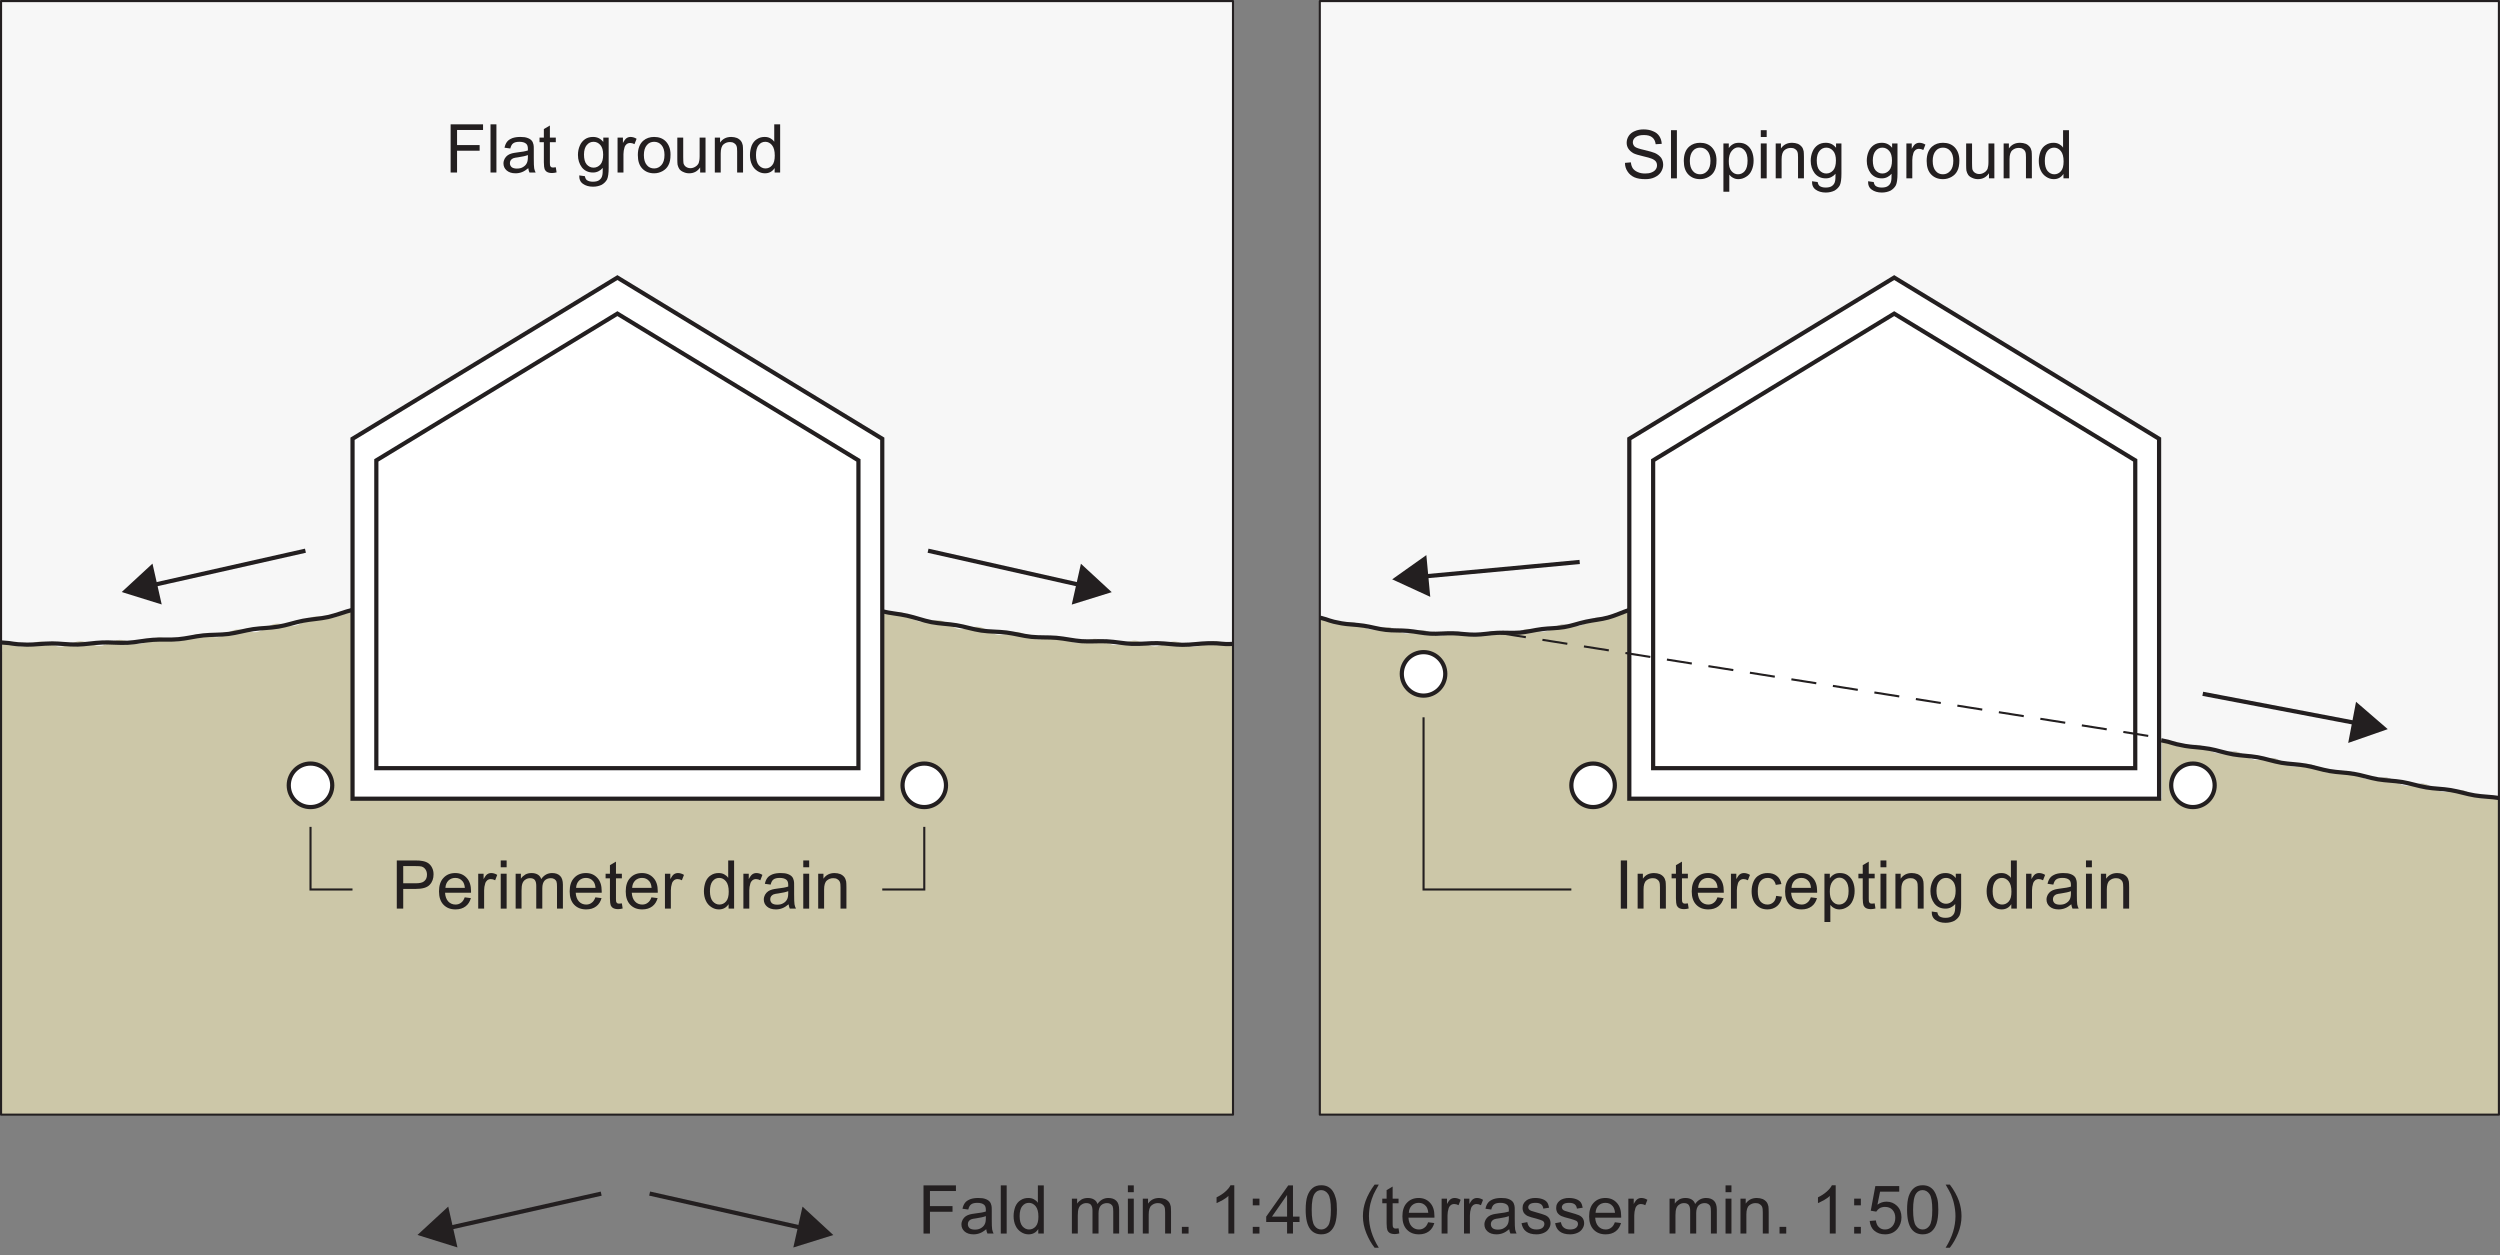
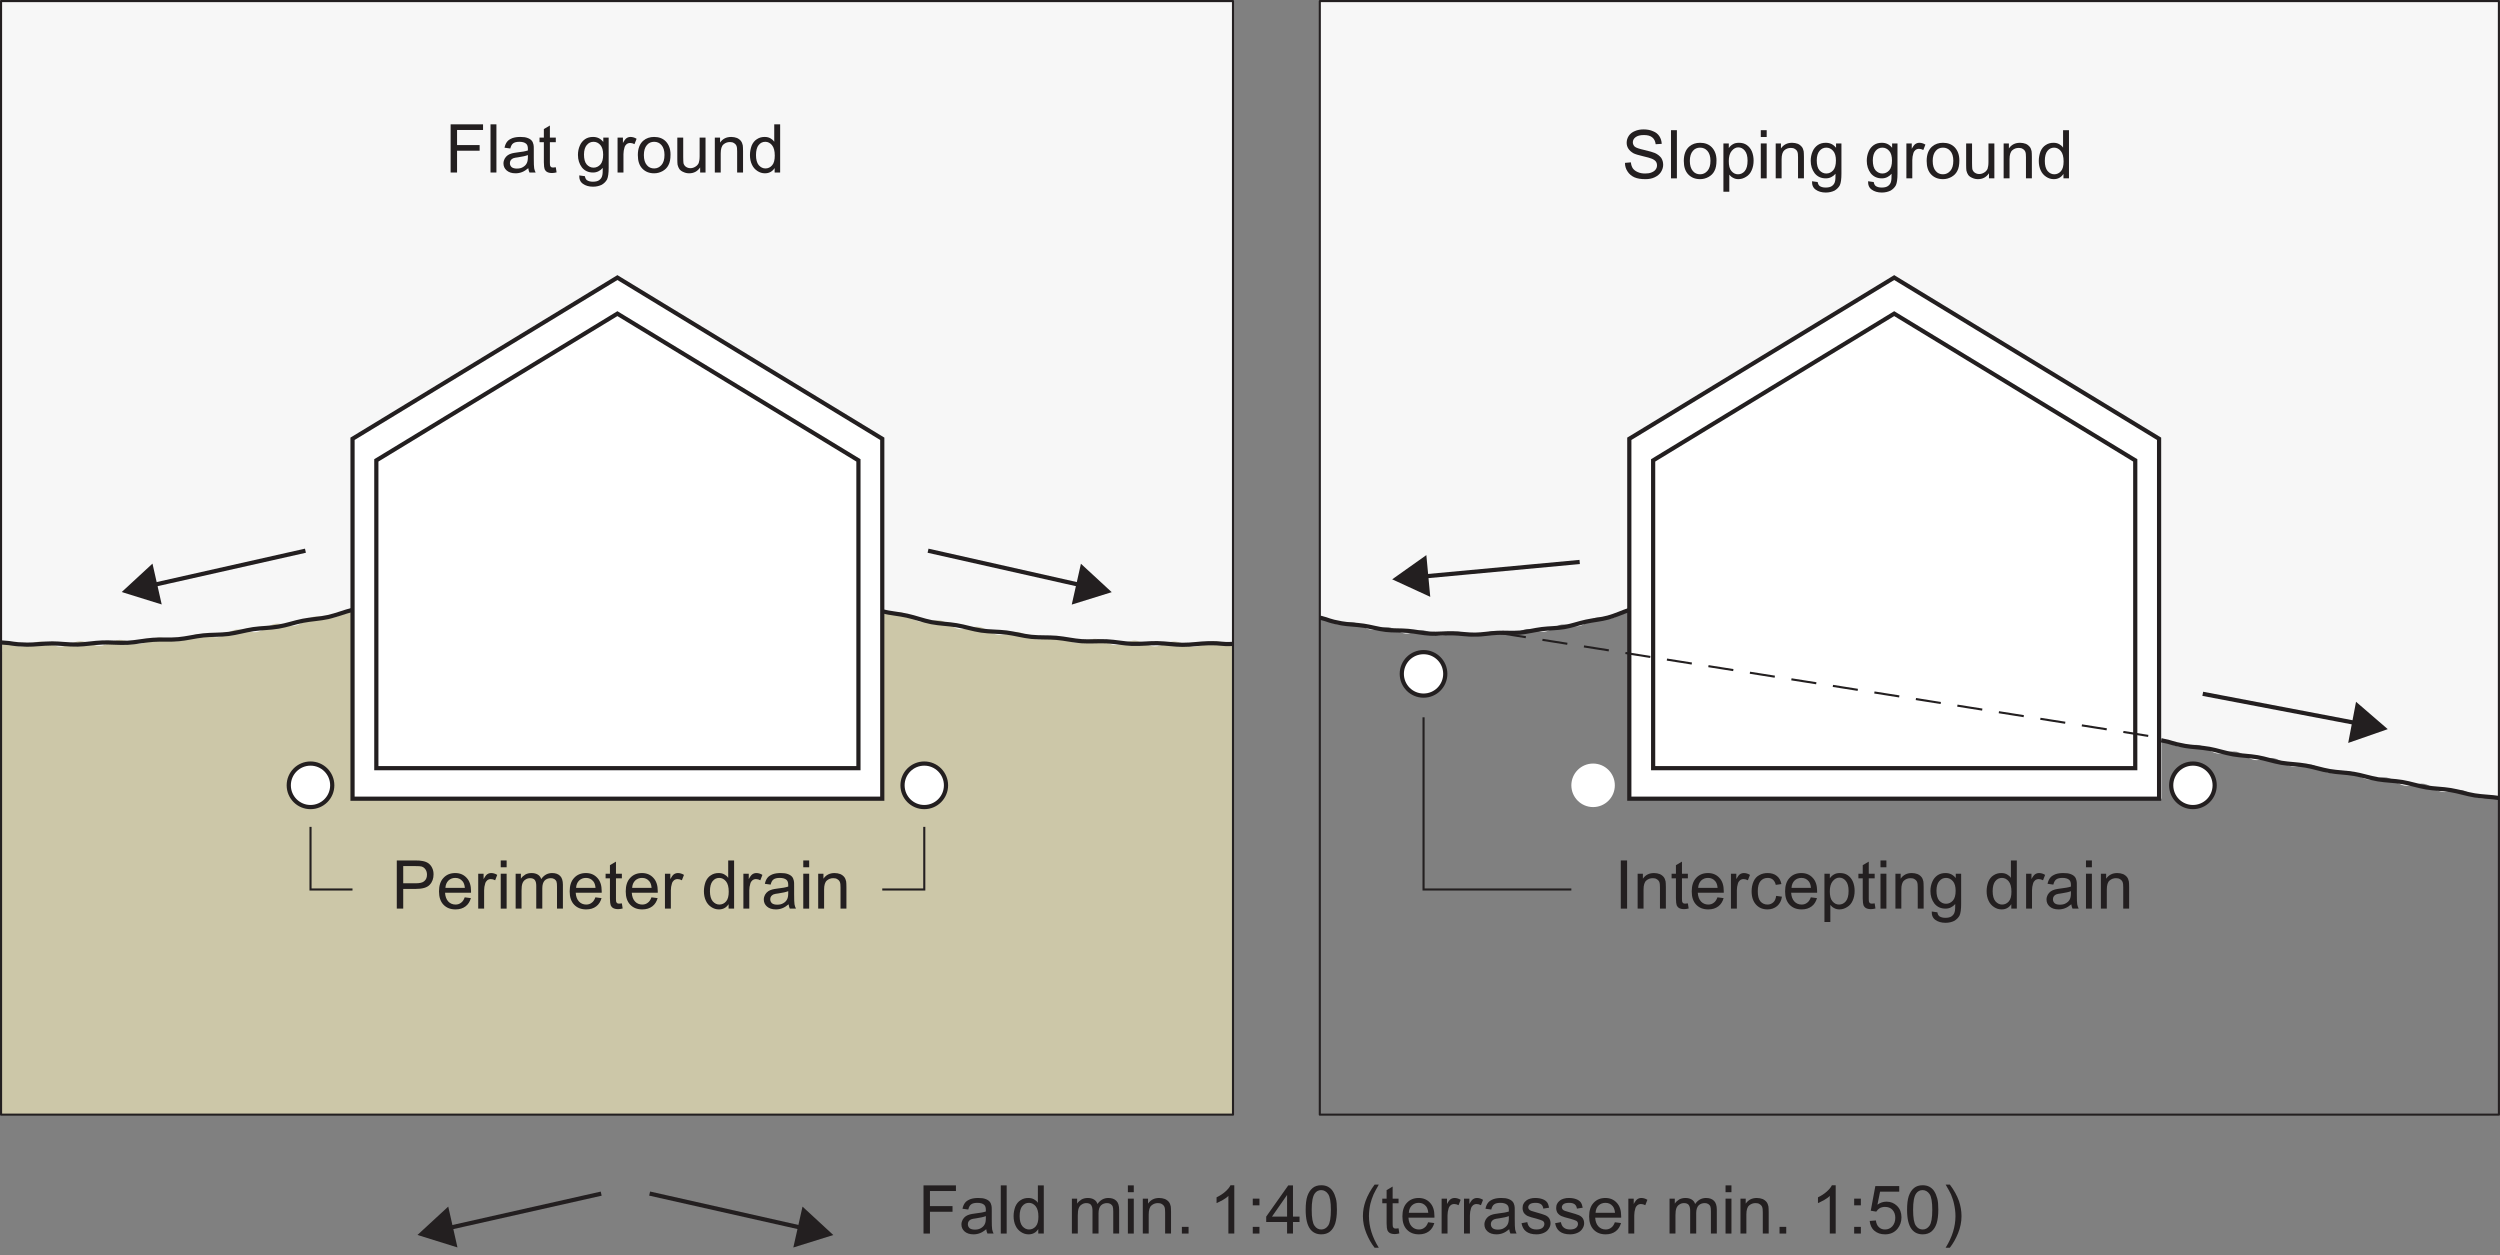
<svg xmlns="http://www.w3.org/2000/svg" xmlns:xlink="http://www.w3.org/1999/xlink" width="297.54" height="149.41" viewBox="0 0 297.54 149.41">
  <rect x="0" y="0" width="297.54" height="149.41" fill="#808080" stroke="none" />
  <defs>
    <g>
      <g id="glyph-0-0">
        <path d="M 1.422 0 L 1.422 -2.594 L 4.109 -2.594 L 4.109 -3.266 L 1.422 -3.266 L 1.422 -5.062 L 4.516 -5.062 L 4.516 -5.734 L 0.656 -5.734 L 0.656 0 Z M 1.422 0 " />
      </g>
      <g id="glyph-0-1">
-         <path d="M 1.219 0 L 1.219 -5.734 L 0.516 -5.734 L 0.516 0 Z M 1.219 0 " />
+         <path d="M 1.219 0 L 1.219 -5.734 L 0.516 -5.734 L 0.516 0 Z " />
      </g>
      <g id="glyph-0-2">
        <path d="M 3.375 0 L 4.109 0 C 4.031 -0.156 3.969 -0.328 3.938 -0.5 C 3.906 -0.672 3.891 -1.094 3.891 -1.734 L 3.891 -2.672 C 3.891 -2.984 3.891 -3.203 3.859 -3.312 C 3.812 -3.516 3.75 -3.672 3.641 -3.797 C 3.531 -3.922 3.375 -4.031 3.156 -4.109 C 2.922 -4.203 2.641 -4.234 2.281 -4.234 C 1.922 -4.234 1.609 -4.188 1.344 -4.094 C 1.078 -3.984 0.859 -3.859 0.719 -3.672 C 0.578 -3.5 0.469 -3.25 0.406 -2.953 L 1.094 -2.859 C 1.172 -3.156 1.281 -3.375 1.453 -3.484 C 1.609 -3.594 1.844 -3.656 2.188 -3.656 C 2.531 -3.656 2.812 -3.578 2.984 -3.422 C 3.125 -3.297 3.188 -3.109 3.188 -2.812 C 3.188 -2.797 3.188 -2.734 3.188 -2.625 C 2.906 -2.531 2.5 -2.453 1.922 -2.391 C 1.641 -2.359 1.438 -2.312 1.297 -2.281 C 1.109 -2.234 0.938 -2.156 0.797 -2.062 C 0.641 -1.953 0.516 -1.812 0.422 -1.641 C 0.344 -1.484 0.281 -1.297 0.281 -1.094 C 0.281 -0.75 0.406 -0.469 0.656 -0.25 C 0.906 -0.031 1.25 0.094 1.719 0.094 C 1.984 0.094 2.25 0.047 2.484 -0.047 C 2.734 -0.141 2.969 -0.297 3.234 -0.516 C 3.266 -0.312 3.297 -0.156 3.375 0 Z M 3.188 -1.828 C 3.188 -1.516 3.141 -1.281 3.062 -1.125 C 2.969 -0.922 2.812 -0.766 2.594 -0.641 C 2.391 -0.516 2.156 -0.469 1.875 -0.469 C 1.594 -0.469 1.391 -0.531 1.25 -0.641 C 1.109 -0.781 1.047 -0.922 1.047 -1.125 C 1.047 -1.234 1.078 -1.359 1.141 -1.453 C 1.203 -1.547 1.297 -1.625 1.422 -1.688 C 1.531 -1.734 1.75 -1.781 2.031 -1.812 C 2.547 -1.891 2.922 -1.969 3.188 -2.078 Z M 3.188 -1.828 " />
      </g>
      <g id="glyph-0-3">
        <path d="M 1.75 -0.594 C 1.641 -0.594 1.562 -0.609 1.516 -0.641 C 1.453 -0.688 1.422 -0.734 1.391 -0.797 C 1.375 -0.844 1.359 -0.969 1.359 -1.172 L 1.359 -3.609 L 2.062 -3.609 L 2.062 -4.156 L 1.359 -4.156 L 1.359 -5.594 L 0.641 -5.172 L 0.641 -4.156 L 0.125 -4.156 L 0.125 -3.609 L 0.641 -3.609 L 0.641 -1.219 C 0.641 -0.797 0.688 -0.516 0.734 -0.391 C 0.797 -0.25 0.891 -0.141 1.031 -0.062 C 1.172 0.016 1.375 0.062 1.625 0.062 C 1.781 0.062 1.953 0.031 2.156 -0.016 L 2.062 -0.625 C 1.922 -0.609 1.828 -0.594 1.75 -0.594 Z M 1.75 -0.594 " />
      </g>
      <g id="glyph-0-4">
</g>
      <g id="glyph-0-5">
        <path d="M 0.844 1.344 C 1.141 1.562 1.547 1.688 2.047 1.688 C 2.453 1.688 2.812 1.594 3.094 1.453 C 3.375 1.281 3.578 1.078 3.719 0.812 C 3.844 0.531 3.906 0.078 3.906 -0.562 L 3.906 -4.156 L 3.266 -4.156 L 3.266 -3.641 C 2.938 -4.047 2.547 -4.234 2.047 -4.234 C 1.688 -4.234 1.375 -4.156 1.094 -3.969 C 0.828 -3.781 0.609 -3.531 0.469 -3.188 C 0.328 -2.859 0.25 -2.5 0.25 -2.094 C 0.25 -1.516 0.406 -1.031 0.719 -0.609 C 1.047 -0.203 1.484 0 2.047 0 C 2.5 0 2.891 -0.188 3.203 -0.547 C 3.203 -0.094 3.188 0.219 3.141 0.359 C 3.094 0.594 2.969 0.766 2.781 0.906 C 2.609 1.031 2.359 1.094 2.031 1.094 C 1.734 1.094 1.484 1.031 1.312 0.906 C 1.188 0.812 1.109 0.641 1.078 0.438 L 0.406 0.344 C 0.391 0.797 0.531 1.125 0.844 1.344 Z M 1.297 -3.266 C 1.516 -3.531 1.781 -3.656 2.109 -3.656 C 2.422 -3.656 2.688 -3.531 2.922 -3.266 C 3.141 -3.016 3.25 -2.625 3.25 -2.125 C 3.25 -1.594 3.141 -1.203 2.922 -0.953 C 2.703 -0.719 2.438 -0.578 2.109 -0.578 C 1.781 -0.578 1.516 -0.719 1.297 -0.953 C 1.078 -1.203 0.969 -1.609 0.969 -2.141 C 0.969 -2.641 1.094 -3.031 1.297 -3.266 Z M 1.297 -3.266 " />
      </g>
      <g id="glyph-0-6">
        <path d="M 1.219 0 L 1.219 -2.172 C 1.219 -2.469 1.266 -2.734 1.344 -2.984 C 1.391 -3.156 1.484 -3.281 1.594 -3.375 C 1.719 -3.469 1.859 -3.516 2.016 -3.516 C 2.188 -3.516 2.359 -3.469 2.531 -3.375 L 2.781 -4.016 C 2.531 -4.172 2.281 -4.234 2.062 -4.234 C 1.891 -4.234 1.734 -4.188 1.594 -4.094 C 1.469 -4.016 1.312 -3.812 1.156 -3.516 L 1.156 -4.156 L 0.516 -4.156 L 0.516 0 Z M 1.219 0 " />
      </g>
      <g id="glyph-0-7">
        <path d="M 0.797 -0.469 C 1.156 -0.094 1.625 0.094 2.203 0.094 C 2.578 0.094 2.906 0 3.219 -0.172 C 3.516 -0.344 3.75 -0.562 3.906 -0.875 C 4.078 -1.188 4.156 -1.594 4.156 -2.141 C 4.156 -2.797 3.969 -3.297 3.609 -3.688 C 3.25 -4.062 2.781 -4.234 2.203 -4.234 C 1.703 -4.234 1.266 -4.094 0.906 -3.781 C 0.484 -3.406 0.266 -2.844 0.266 -2.078 C 0.266 -1.375 0.438 -0.844 0.797 -0.469 Z M 1.344 -3.266 C 1.562 -3.531 1.859 -3.656 2.203 -3.656 C 2.562 -3.656 2.844 -3.531 3.078 -3.266 C 3.312 -3 3.438 -2.609 3.438 -2.094 C 3.438 -1.547 3.312 -1.156 3.078 -0.891 C 2.844 -0.625 2.562 -0.484 2.203 -0.484 C 1.859 -0.484 1.562 -0.609 1.344 -0.875 C 1.109 -1.141 0.984 -1.547 0.984 -2.078 C 0.984 -2.594 1.109 -3 1.344 -3.266 Z M 1.344 -3.266 " />
      </g>
      <g id="glyph-0-8">
        <path d="M 3.875 0 L 3.875 -4.156 L 3.172 -4.156 L 3.172 -1.938 C 3.172 -1.578 3.125 -1.312 3.062 -1.125 C 2.969 -0.938 2.844 -0.797 2.656 -0.688 C 2.484 -0.578 2.281 -0.516 2.078 -0.516 C 1.859 -0.516 1.688 -0.578 1.531 -0.688 C 1.406 -0.781 1.297 -0.922 1.25 -1.109 C 1.234 -1.234 1.219 -1.484 1.219 -1.859 L 1.219 -4.156 L 0.516 -4.156 L 0.516 -1.578 C 0.516 -1.281 0.531 -1.062 0.547 -0.922 C 0.594 -0.719 0.672 -0.547 0.766 -0.406 C 0.875 -0.266 1.031 -0.141 1.234 -0.062 C 1.453 0.047 1.688 0.094 1.922 0.094 C 2.484 0.094 2.922 -0.141 3.234 -0.609 L 3.234 0 Z M 3.875 0 " />
      </g>
      <g id="glyph-0-9">
        <path d="M 1.234 0 L 1.234 -2.266 C 1.234 -2.797 1.344 -3.156 1.562 -3.344 C 1.781 -3.531 2.031 -3.625 2.328 -3.625 C 2.516 -3.625 2.688 -3.594 2.812 -3.5 C 2.953 -3.422 3.062 -3.297 3.109 -3.172 C 3.172 -3.031 3.188 -2.812 3.188 -2.516 L 3.188 0 L 3.891 0 L 3.891 -2.547 C 3.891 -2.875 3.875 -3.109 3.859 -3.234 C 3.812 -3.438 3.75 -3.609 3.641 -3.75 C 3.531 -3.891 3.375 -4.016 3.172 -4.109 C 2.953 -4.188 2.734 -4.234 2.484 -4.234 C 1.906 -4.234 1.469 -4.016 1.156 -3.562 L 1.156 -4.156 L 0.531 -4.156 L 0.531 0 Z M 1.234 0 " />
      </g>
      <g id="glyph-0-10">
        <path d="M 3.859 0 L 3.859 -5.734 L 3.156 -5.734 L 3.156 -3.656 C 3.047 -3.844 2.875 -3.969 2.688 -4.078 C 2.484 -4.188 2.266 -4.234 2.016 -4.234 C 1.672 -4.234 1.375 -4.156 1.094 -3.969 C 0.812 -3.797 0.609 -3.531 0.469 -3.203 C 0.344 -2.859 0.266 -2.484 0.266 -2.078 C 0.266 -1.641 0.344 -1.266 0.5 -0.938 C 0.641 -0.625 0.859 -0.375 1.141 -0.188 C 1.422 0 1.719 0.094 2.047 0.094 C 2.562 0.094 2.938 -0.125 3.203 -0.531 L 3.203 0 Z M 1.297 -3.266 C 1.516 -3.531 1.766 -3.656 2.094 -3.656 C 2.406 -3.656 2.672 -3.516 2.891 -3.25 C 3.109 -2.984 3.219 -2.578 3.219 -2.016 C 3.219 -1.5 3.125 -1.109 2.906 -0.859 C 2.688 -0.609 2.422 -0.484 2.109 -0.484 C 1.812 -0.484 1.547 -0.609 1.312 -0.875 C 1.094 -1.141 0.984 -1.547 0.984 -2.078 C 0.984 -2.609 1.094 -3.016 1.297 -3.266 Z M 1.297 -3.266 " />
      </g>
      <g id="glyph-0-11">
        <path d="M 1.375 0 L 1.375 -2.344 L 2.844 -2.344 C 3.656 -2.344 4.219 -2.5 4.531 -2.844 C 4.844 -3.172 4.984 -3.594 4.984 -4.078 C 4.984 -4.359 4.938 -4.609 4.812 -4.859 C 4.703 -5.094 4.547 -5.266 4.359 -5.406 C 4.172 -5.531 3.938 -5.625 3.641 -5.672 C 3.453 -5.719 3.156 -5.734 2.781 -5.734 L 0.609 -5.734 L 0.609 0 Z M 1.375 -5.062 L 2.844 -5.062 C 3.188 -5.062 3.422 -5.047 3.547 -5.016 C 3.75 -4.953 3.906 -4.844 4.031 -4.656 C 4.141 -4.5 4.203 -4.281 4.203 -4.047 C 4.203 -3.719 4.109 -3.469 3.891 -3.281 C 3.703 -3.094 3.344 -3.016 2.859 -3.016 L 1.375 -3.016 Z M 1.375 -5.062 " />
      </g>
      <g id="glyph-0-12">
        <path d="M 2.922 -0.703 C 2.75 -0.562 2.531 -0.484 2.266 -0.484 C 1.922 -0.484 1.625 -0.609 1.406 -0.844 C 1.172 -1.094 1.047 -1.438 1.016 -1.891 L 4.109 -1.891 C 4.109 -1.969 4.109 -2.047 4.109 -2.078 C 4.109 -2.766 3.938 -3.297 3.578 -3.672 C 3.234 -4.047 2.781 -4.234 2.234 -4.234 C 1.656 -4.234 1.188 -4.047 0.828 -3.656 C 0.469 -3.281 0.297 -2.734 0.297 -2.047 C 0.297 -1.375 0.469 -0.844 0.828 -0.469 C 1.188 -0.094 1.656 0.094 2.266 0.094 C 2.75 0.094 3.141 -0.031 3.453 -0.266 C 3.766 -0.5 3.969 -0.828 4.094 -1.25 L 3.359 -1.344 C 3.25 -1.047 3.109 -0.828 2.922 -0.703 Z M 1.422 -3.344 C 1.641 -3.547 1.906 -3.656 2.234 -3.656 C 2.594 -3.656 2.875 -3.531 3.109 -3.25 C 3.25 -3.078 3.344 -2.828 3.375 -2.469 L 1.062 -2.469 C 1.078 -2.828 1.203 -3.125 1.422 -3.344 Z M 1.422 -3.344 " />
      </g>
      <g id="glyph-0-13">
        <path d="M 1.234 -4.922 L 1.234 -5.734 L 0.531 -5.734 L 0.531 -4.922 Z M 1.234 0 L 1.234 -4.156 L 0.531 -4.156 L 0.531 0 Z M 1.234 0 " />
      </g>
      <g id="glyph-0-14">
        <path d="M 1.234 0 L 1.234 -2.156 C 1.234 -2.531 1.266 -2.812 1.344 -3.016 C 1.422 -3.219 1.547 -3.375 1.719 -3.469 C 1.875 -3.578 2.062 -3.625 2.25 -3.625 C 2.516 -3.625 2.703 -3.547 2.812 -3.406 C 2.938 -3.234 2.984 -3.016 2.984 -2.703 L 2.984 0 L 3.703 0 L 3.703 -2.406 C 3.703 -2.844 3.797 -3.141 3.984 -3.344 C 4.172 -3.531 4.422 -3.625 4.719 -3.625 C 4.875 -3.625 5.016 -3.594 5.141 -3.516 C 5.25 -3.438 5.344 -3.344 5.391 -3.219 C 5.438 -3.094 5.453 -2.891 5.453 -2.609 L 5.453 0 L 6.156 0 L 6.156 -2.844 C 6.156 -3.312 6.047 -3.672 5.828 -3.891 C 5.594 -4.125 5.281 -4.234 4.875 -4.234 C 4.344 -4.234 3.906 -4 3.578 -3.516 C 3.5 -3.75 3.375 -3.922 3.172 -4.047 C 2.969 -4.172 2.719 -4.234 2.422 -4.234 C 2.141 -4.234 1.891 -4.172 1.688 -4.062 C 1.469 -3.922 1.281 -3.766 1.156 -3.562 L 1.156 -4.156 L 0.531 -4.156 L 0.531 0 Z M 1.234 0 " />
      </g>
      <g id="glyph-0-15">
        <path d="M 1.5 0 L 1.5 -5.734 L 0.75 -5.734 L 0.75 0 Z M 1.5 0 " />
      </g>
      <g id="glyph-0-16">
        <path d="M 2.891 -0.75 C 2.703 -0.578 2.469 -0.484 2.203 -0.484 C 1.859 -0.484 1.578 -0.609 1.359 -0.859 C 1.141 -1.125 1.047 -1.516 1.047 -2.078 C 1.047 -2.625 1.156 -3.031 1.375 -3.281 C 1.594 -3.531 1.875 -3.656 2.234 -3.656 C 2.469 -3.656 2.672 -3.594 2.844 -3.453 C 3 -3.312 3.125 -3.109 3.188 -2.828 L 3.859 -2.922 C 3.781 -3.344 3.594 -3.672 3.312 -3.891 C 3.031 -4.125 2.656 -4.234 2.203 -4.234 C 1.859 -4.234 1.516 -4.156 1.219 -3.984 C 0.922 -3.828 0.688 -3.562 0.547 -3.234 C 0.391 -2.891 0.312 -2.5 0.312 -2.062 C 0.312 -1.375 0.5 -0.844 0.844 -0.469 C 1.188 -0.094 1.641 0.094 2.203 0.094 C 2.656 0.094 3.047 -0.047 3.359 -0.312 C 3.656 -0.578 3.859 -0.953 3.922 -1.422 L 3.234 -1.516 C 3.188 -1.172 3.078 -0.906 2.891 -0.75 Z M 2.891 -0.75 " />
      </g>
      <g id="glyph-0-17">
        <path d="M 1.234 1.594 L 1.234 -0.438 C 1.359 -0.281 1.5 -0.156 1.688 -0.062 C 1.875 0.047 2.094 0.094 2.312 0.094 C 2.641 0.094 2.938 0 3.234 -0.188 C 3.531 -0.359 3.75 -0.625 3.891 -0.953 C 4.047 -1.297 4.125 -1.688 4.125 -2.109 C 4.125 -2.5 4.062 -2.859 3.922 -3.203 C 3.781 -3.531 3.578 -3.781 3.312 -3.969 C 3.047 -4.156 2.734 -4.234 2.375 -4.234 C 2.109 -4.234 1.875 -4.188 1.688 -4.078 C 1.484 -3.969 1.312 -3.812 1.172 -3.609 L 1.172 -4.156 L 0.531 -4.156 L 0.531 1.594 Z M 1.516 -3.266 C 1.75 -3.547 2.016 -3.688 2.297 -3.688 C 2.609 -3.688 2.859 -3.562 3.078 -3.297 C 3.297 -3.031 3.406 -2.641 3.406 -2.109 C 3.406 -1.547 3.297 -1.141 3.078 -0.875 C 2.859 -0.609 2.578 -0.484 2.266 -0.484 C 1.969 -0.484 1.703 -0.609 1.484 -0.875 C 1.266 -1.125 1.172 -1.516 1.172 -2.047 C 1.172 -2.578 1.281 -2.984 1.516 -3.266 Z M 1.516 -3.266 " />
      </g>
      <g id="glyph-0-18">
        <path d="M 1.531 0 L 1.531 -0.797 L 0.734 -0.797 L 0.734 0 Z M 1.531 0 " />
      </g>
      <g id="glyph-0-19">
        <path d="M 2.969 -5.75 L 2.516 -5.75 C 2.406 -5.5 2.188 -5.25 1.891 -4.984 C 1.594 -4.719 1.25 -4.5 0.859 -4.312 L 0.859 -3.625 C 1.078 -3.719 1.328 -3.844 1.609 -4 C 1.875 -4.156 2.109 -4.312 2.266 -4.484 L 2.266 0 L 2.969 0 Z M 2.969 -5.75 " />
      </g>
      <g id="glyph-0-20">
        <path d="M 1.516 -3.359 L 1.516 -4.156 L 0.719 -4.156 L 0.719 -3.359 Z M 1.516 0 L 1.516 -0.797 L 0.719 -0.797 L 0.719 0 Z M 1.516 0 " />
      </g>
      <g id="glyph-0-21">
        <path d="M 3.281 0 L 3.281 -1.375 L 4.062 -1.375 L 4.062 -2.016 L 3.281 -2.016 L 3.281 -5.734 L 2.719 -5.734 L 0.094 -2.016 L 0.094 -1.375 L 2.578 -1.375 L 2.578 0 Z M 0.781 -2.016 L 2.578 -4.594 L 2.578 -2.016 Z M 0.781 -2.016 " />
      </g>
      <g id="glyph-0-22">
        <path d="M 0.906 -0.5 C 1.219 -0.109 1.641 0.094 2.203 0.094 C 2.609 0.094 2.969 -0.016 3.234 -0.234 C 3.516 -0.469 3.719 -0.781 3.859 -1.203 C 3.984 -1.609 4.062 -2.156 4.062 -2.828 C 4.062 -3.391 4.031 -3.844 3.938 -4.172 C 3.844 -4.516 3.734 -4.797 3.578 -5.031 C 3.438 -5.266 3.234 -5.438 3.016 -5.562 C 2.781 -5.688 2.5 -5.75 2.203 -5.75 C 1.781 -5.75 1.438 -5.641 1.172 -5.422 C 0.891 -5.188 0.688 -4.875 0.547 -4.469 C 0.406 -4.047 0.344 -3.5 0.344 -2.828 C 0.344 -1.75 0.531 -0.969 0.906 -0.5 Z M 1.422 -4.766 C 1.609 -5.031 1.875 -5.172 2.188 -5.172 C 2.516 -5.172 2.797 -5.016 3.016 -4.703 C 3.234 -4.391 3.344 -3.766 3.344 -2.828 C 3.344 -1.875 3.234 -1.25 3.016 -0.938 C 2.797 -0.625 2.516 -0.484 2.203 -0.484 C 1.875 -0.484 1.609 -0.625 1.391 -0.938 C 1.172 -1.25 1.062 -1.875 1.062 -2.828 C 1.062 -3.766 1.172 -4.406 1.422 -4.766 Z M 1.422 -4.766 " />
      </g>
      <g id="glyph-0-23">
        <path d="M 2.375 1.688 C 1.594 0.438 1.203 -0.828 1.203 -2.078 C 1.203 -2.562 1.266 -3.062 1.375 -3.547 C 1.469 -3.922 1.594 -4.297 1.75 -4.656 C 1.859 -4.891 2.062 -5.281 2.375 -5.828 L 1.875 -5.828 C 1.391 -5.172 1.031 -4.516 0.797 -3.859 C 0.594 -3.281 0.484 -2.703 0.484 -2.078 C 0.484 -1.375 0.625 -0.703 0.891 -0.047 C 1.156 0.609 1.484 1.188 1.875 1.688 Z M 2.375 1.688 " />
      </g>
      <g id="glyph-0-24">
        <path d="M 0.797 -0.25 C 1.078 -0.031 1.484 0.094 2.031 0.094 C 2.359 0.094 2.641 0.031 2.891 -0.078 C 3.156 -0.188 3.359 -0.359 3.484 -0.562 C 3.625 -0.766 3.703 -0.984 3.703 -1.219 C 3.703 -1.469 3.641 -1.656 3.531 -1.828 C 3.422 -1.984 3.25 -2.109 3.062 -2.188 C 2.859 -2.266 2.516 -2.391 2.031 -2.516 C 1.688 -2.609 1.469 -2.672 1.406 -2.703 C 1.281 -2.75 1.188 -2.812 1.141 -2.875 C 1.078 -2.953 1.047 -3.047 1.047 -3.125 C 1.047 -3.266 1.125 -3.406 1.25 -3.5 C 1.391 -3.609 1.625 -3.656 1.938 -3.656 C 2.219 -3.656 2.422 -3.594 2.578 -3.484 C 2.734 -3.359 2.812 -3.188 2.844 -2.969 L 3.531 -3.078 C 3.484 -3.344 3.406 -3.562 3.297 -3.719 C 3.172 -3.875 2.984 -4.016 2.75 -4.094 C 2.5 -4.188 2.219 -4.234 1.891 -4.234 C 1.688 -4.234 1.469 -4.219 1.281 -4.156 C 1.094 -4.109 0.953 -4.031 0.844 -3.953 C 0.703 -3.844 0.578 -3.719 0.5 -3.562 C 0.406 -3.406 0.375 -3.234 0.375 -3.047 C 0.375 -2.844 0.422 -2.656 0.516 -2.484 C 0.625 -2.328 0.781 -2.188 0.969 -2.094 C 1.172 -2 1.531 -1.891 2.047 -1.766 C 2.422 -1.656 2.656 -1.578 2.766 -1.516 C 2.906 -1.438 2.969 -1.297 2.969 -1.141 C 2.969 -0.969 2.891 -0.812 2.75 -0.688 C 2.578 -0.547 2.344 -0.484 2.031 -0.484 C 1.703 -0.484 1.453 -0.562 1.266 -0.719 C 1.094 -0.859 0.984 -1.078 0.938 -1.359 L 0.25 -1.234 C 0.328 -0.797 0.5 -0.469 0.797 -0.25 Z M 0.797 -0.25 " />
      </g>
      <g id="glyph-0-25">
        <path d="M 0.891 -0.344 C 1.234 -0.047 1.656 0.094 2.172 0.094 C 2.812 0.094 3.312 -0.141 3.672 -0.594 C 3.969 -0.969 4.125 -1.422 4.125 -1.938 C 4.125 -2.484 3.953 -2.938 3.609 -3.281 C 3.266 -3.625 2.844 -3.797 2.359 -3.797 C 1.969 -3.797 1.609 -3.688 1.266 -3.438 L 1.578 -4.984 L 3.859 -4.984 L 3.859 -5.656 L 1.016 -5.656 L 0.469 -2.719 L 1.125 -2.609 C 1.234 -2.781 1.375 -2.922 1.547 -3.031 C 1.734 -3.125 1.938 -3.172 2.172 -3.172 C 2.531 -3.172 2.828 -3.062 3.047 -2.828 C 3.266 -2.594 3.391 -2.281 3.391 -1.875 C 3.391 -1.453 3.266 -1.125 3.031 -0.859 C 2.797 -0.609 2.516 -0.484 2.172 -0.484 C 1.891 -0.484 1.641 -0.562 1.453 -0.75 C 1.25 -0.922 1.125 -1.203 1.078 -1.562 L 0.344 -1.5 C 0.391 -1.031 0.562 -0.625 0.891 -0.344 Z M 0.891 -0.344 " />
      </g>
      <g id="glyph-0-26">
        <path d="M 1.969 -0.047 C 2.234 -0.703 2.375 -1.375 2.375 -2.078 C 2.375 -2.703 2.266 -3.281 2.078 -3.859 C 1.844 -4.516 1.484 -5.172 0.984 -5.828 L 0.484 -5.828 C 0.812 -5.281 1.016 -4.891 1.125 -4.656 C 1.266 -4.297 1.406 -3.922 1.484 -3.531 C 1.594 -3.047 1.656 -2.562 1.656 -2.078 C 1.656 -0.828 1.266 0.438 0.484 1.688 L 0.984 1.688 C 1.375 1.188 1.703 0.609 1.969 -0.047 Z M 1.969 -0.047 " />
      </g>
      <g id="glyph-0-27">
        <path d="M 0.688 -0.812 C 0.875 -0.516 1.156 -0.281 1.5 -0.125 C 1.859 0.031 2.281 0.094 2.812 0.094 C 3.219 0.094 3.578 0.031 3.906 -0.125 C 4.234 -0.281 4.484 -0.484 4.656 -0.75 C 4.828 -1.031 4.922 -1.312 4.922 -1.609 C 4.922 -1.922 4.844 -2.188 4.688 -2.438 C 4.516 -2.656 4.281 -2.859 3.938 -3.016 C 3.719 -3.109 3.297 -3.234 2.688 -3.375 C 2.062 -3.516 1.688 -3.641 1.531 -3.781 C 1.391 -3.922 1.312 -4.094 1.312 -4.297 C 1.312 -4.531 1.422 -4.734 1.625 -4.891 C 1.844 -5.062 2.172 -5.156 2.625 -5.156 C 3.078 -5.156 3.406 -5.062 3.625 -4.875 C 3.859 -4.688 3.984 -4.422 4.031 -4.062 L 4.75 -4.109 C 4.734 -4.453 4.641 -4.75 4.469 -5.016 C 4.297 -5.281 4.047 -5.484 3.719 -5.609 C 3.406 -5.75 3.031 -5.828 2.594 -5.828 C 2.219 -5.828 1.859 -5.766 1.547 -5.625 C 1.234 -5.5 0.984 -5.297 0.828 -5.062 C 0.656 -4.797 0.578 -4.531 0.578 -4.234 C 0.578 -3.969 0.641 -3.75 0.781 -3.531 C 0.922 -3.312 1.125 -3.141 1.391 -2.984 C 1.609 -2.875 1.969 -2.766 2.5 -2.641 C 3.031 -2.516 3.375 -2.422 3.516 -2.359 C 3.766 -2.266 3.922 -2.156 4.031 -2.031 C 4.141 -1.891 4.188 -1.734 4.188 -1.547 C 4.188 -1.375 4.141 -1.203 4.031 -1.062 C 3.922 -0.906 3.766 -0.797 3.531 -0.703 C 3.312 -0.609 3.062 -0.578 2.766 -0.578 C 2.453 -0.578 2.156 -0.625 1.891 -0.75 C 1.625 -0.859 1.438 -1.016 1.312 -1.188 C 1.188 -1.375 1.109 -1.609 1.078 -1.906 L 0.375 -1.844 C 0.375 -1.453 0.484 -1.109 0.688 -0.812 Z M 0.688 -0.812 " />
      </g>
    </g>
    <clipPath id="clip-0">
-       <path clip-rule="nonzero" d="M 157 72 L 297.539 72 L 297.539 133 L 157 133 Z M 157 72 " />
-     </clipPath>
+       </clipPath>
    <clipPath id="clip-1">
      <path clip-rule="nonzero" d="M 157 0 L 297.539 0 L 297.539 96 L 157 96 Z M 157 0 " />
    </clipPath>
    <clipPath id="clip-2">
      <path clip-rule="nonzero" d="M 254 85 L 297.539 85 L 297.539 98 L 254 98 Z M 254 85 " />
    </clipPath>
    <clipPath id="clip-3">
      <path clip-rule="nonzero" d="M 50 139 L 75 139 L 75 149.41 L 50 149.41 Z M 50 139 " />
    </clipPath>
    <clipPath id="clip-4">
      <path clip-rule="nonzero" d="M 74 139 L 99 139 L 99 149.41 L 74 149.41 Z M 74 139 " />
    </clipPath>
    <clipPath id="clip-5">
      <path clip-rule="nonzero" d="M 156 0 L 297.539 0 L 297.539 133 L 156 133 Z M 156 0 " />
    </clipPath>
  </defs>
  <path fill-rule="nonzero" fill="rgb(96.548%, 96.486%, 96.501%)" fill-opacity="1" d="M 146.746 77.609 L 0.125 77.609 L 0.125 0.129 L 146.746 0.129 L 146.746 77.609 " />
  <g clip-path="url(#clip-0)">
    <path fill-rule="nonzero" fill="rgb(79.718%, 77.774%, 65.842%)" fill-opacity="1" d="M 193.828 72.406 C 193.176 72.621 192.672 73.352 192.008 73.539 C 191.34 73.727 190.531 73.367 189.863 73.527 C 189.188 73.688 188.633 74.375 187.961 74.512 C 187.277 74.645 186.496 74.227 185.82 74.336 C 185.133 74.445 184.527 75.094 183.848 75.18 C 183.156 75.27 182.41 74.797 181.727 74.863 C 181.035 74.93 180.395 75.535 179.711 75.582 C 179.012 75.629 178.297 75.109 177.613 75.137 C 176.914 75.164 176.234 75.73 175.555 75.738 C 174.855 75.746 174.164 75.191 173.484 75.18 C 172.781 75.172 172.078 75.699 171.402 75.676 C 170.699 75.645 170.039 75.055 169.371 75.016 C 168.66 74.969 167.934 75.465 167.27 75.406 C 166.559 75.344 165.926 74.723 165.27 74.652 C 164.543 74.57 163.789 75.031 163.145 74.941 C 162.406 74.844 161.805 74.191 161.18 74.094 C 160.398 73.965 159.621 74.387 159.051 74.281 C 157.754 74.031 158.148 73.559 157.145 73.312 L 157.145 132.66 L 297.41 132.66 L 297.461 94.754 C 296.719 94.633 295.875 95.109 295.125 94.988 C 294.383 94.867 293.73 94.148 292.98 94.027 C 292.234 93.906 291.391 94.375 290.645 94.25 C 289.895 94.125 289.246 93.406 288.5 93.285 C 287.754 93.16 286.91 93.629 286.168 93.504 C 285.418 93.379 284.773 92.66 284.035 92.535 C 283.285 92.406 282.438 92.875 281.699 92.75 C 280.945 92.621 280.301 91.902 279.562 91.777 C 278.809 91.645 277.965 92.113 277.227 91.988 C 276.473 91.859 275.828 91.133 275.098 91.008 C 274.34 90.879 273.492 91.348 272.766 91.219 C 272.004 91.09 271.363 90.367 270.641 90.242 C 269.871 90.109 269.023 90.57 268.305 90.445 C 267.531 90.312 266.891 89.59 266.176 89.465 C 265.391 89.324 264.543 89.789 263.844 89.668 C 263.035 89.527 262.395 88.801 261.715 88.68 C 260.863 88.531 260.012 88.992 259.383 88.879 C 257.957 88.629 258.375 88.094 257.262 87.891 L 257.262 95.055 L 193.914 95.055 L 193.828 72.406 " />
  </g>
  <path fill-rule="nonzero" fill="rgb(79.718%, 77.774%, 65.842%)" fill-opacity="1" d="M 41.953 95.055 L 105.004 95.055 L 104.93 72.973 C 105.684 73.16 106.586 72.734 107.348 72.906 C 108.109 73.074 108.738 73.852 109.5 74.008 C 110.27 74.164 111.152 73.699 111.914 73.84 C 112.688 73.984 113.348 74.734 114.113 74.863 C 114.887 74.992 115.75 74.492 116.52 74.605 C 117.293 74.723 117.977 75.449 118.746 75.551 C 119.523 75.652 120.371 75.125 121.141 75.215 C 121.922 75.309 122.629 76.012 123.395 76.09 C 124.18 76.172 125.016 75.617 125.777 75.688 C 126.566 75.754 127.293 76.441 128.059 76.496 C 128.848 76.555 129.664 75.98 130.426 76.027 C 131.223 76.074 131.965 76.742 132.719 76.773 C 133.52 76.812 134.328 76.219 135.078 76.242 C 135.891 76.273 136.648 76.922 137.395 76.938 C 138.219 76.953 139.008 76.34 139.738 76.344 C 140.582 76.352 141.363 76.977 142.074 76.973 C 142.965 76.969 143.738 76.328 144.395 76.312 C 145.891 76.281 145.582 76.926 146.746 76.863 L 146.746 132.66 L 0.242 132.66 L 0.242 76.238 C 0.254 76.238 1.066 76.906 2.551 76.941 C 3.207 76.953 3.996 76.34 4.887 76.348 C 5.598 76.352 6.379 76.977 7.227 76.969 C 7.957 76.965 8.727 76.324 9.551 76.309 C 10.293 76.293 11.09 76.898 11.902 76.871 C 12.652 76.844 13.406 76.191 14.211 76.152 C 14.965 76.117 15.773 76.699 16.57 76.652 C 17.328 76.605 18.062 75.93 18.855 75.871 C 19.617 75.816 20.445 76.379 21.23 76.312 C 21.996 76.242 22.715 75.547 23.5 75.469 C 24.266 75.391 25.109 75.93 25.891 75.84 C 26.656 75.746 27.352 75.031 28.133 74.93 C 28.898 74.828 29.754 75.34 30.531 75.227 C 31.297 75.109 31.973 74.371 32.742 74.242 C 33.512 74.117 34.387 74.602 35.156 74.457 C 35.918 74.316 36.566 73.555 37.328 73.395 C 38.094 73.238 38.988 73.688 39.746 73.516 C 40.281 73.395 40.738 72.973 41.223 72.664 C 41.434 72.531 41.652 72.422 41.879 72.363 " />
  <g clip-path="url(#clip-1)">
    <path fill-rule="nonzero" fill="rgb(96.548%, 96.486%, 96.501%)" fill-opacity="1" d="M 157.078 0.129 L 157.145 73.312 C 158.148 73.562 157.754 74.031 159.051 74.277 C 159.621 74.391 160.398 73.965 161.18 74.094 C 161.805 74.191 162.406 74.844 163.145 74.941 C 163.789 75.031 164.543 74.57 165.266 74.648 C 165.926 74.727 166.559 75.344 167.27 75.406 C 167.934 75.465 168.66 74.969 169.371 75.016 C 170.039 75.059 170.699 75.645 171.402 75.676 C 172.078 75.699 172.781 75.172 173.484 75.18 C 174.164 75.191 174.855 75.746 175.555 75.738 C 176.234 75.73 176.914 75.164 177.613 75.137 C 178.297 75.109 179.012 75.625 179.711 75.582 C 180.391 75.535 181.035 74.93 181.727 74.863 C 182.41 74.797 183.156 75.27 183.848 75.18 C 184.527 75.094 185.133 74.445 185.82 74.336 C 186.496 74.227 187.277 74.648 187.961 74.512 C 188.633 74.375 189.188 73.688 189.863 73.527 C 190.531 73.367 191.34 73.727 192.008 73.539 C 192.672 73.352 193.176 72.621 193.828 72.406 L 193.914 95.055 L 257.262 95.055 L 257.262 87.891 C 258.375 88.094 257.957 88.629 259.383 88.879 C 260.012 88.992 260.863 88.531 261.715 88.68 C 262.395 88.801 263.035 89.527 263.844 89.668 C 264.543 89.789 265.391 89.324 266.176 89.465 C 266.891 89.59 267.531 90.312 268.305 90.445 C 269.023 90.57 269.871 90.109 270.641 90.242 C 271.363 90.367 272.004 91.09 272.766 91.219 C 273.492 91.348 274.34 90.879 275.098 91.012 C 275.828 91.137 276.473 91.859 277.227 91.988 C 277.965 92.113 278.809 91.645 279.562 91.777 C 280.301 91.902 280.945 92.621 281.699 92.75 C 282.438 92.875 283.285 92.406 284.035 92.535 C 284.773 92.66 285.418 93.379 286.168 93.504 C 286.91 93.629 287.754 93.16 288.5 93.285 C 289.246 93.406 289.895 94.125 290.645 94.25 C 291.391 94.375 292.234 93.906 292.98 94.027 C 293.73 94.148 294.383 94.867 295.125 94.988 C 295.875 95.109 296.766 94.633 297.434 94.77 L 297.434 0.141 L 157.078 0.129 " />
  </g>
  <path fill-rule="nonzero" fill="rgb(100%, 100%, 100%)" fill-opacity="1" d="M 105.004 52.223 L 73.48 33.035 L 41.957 52.223 L 41.957 95.055 L 105.004 95.055 L 105.004 52.223 " />
  <path fill="none" stroke-width="5" stroke-linecap="butt" stroke-linejoin="miter" stroke="rgb(13.73%, 12.16%, 12.549%)" stroke-opacity="1" stroke-miterlimit="4" d="M 447.891 579.881 L 447.891 946.17 L 734.805 1120.819 L 1021.68 946.17 L 1021.68 579.881 Z M 447.891 579.881 " transform="matrix(0.1, 0, 0, -0.1, 0, 149.41)" />
  <path fill="none" stroke-width="5" stroke-linecap="butt" stroke-linejoin="miter" stroke="rgb(13.73%, 12.16%, 12.549%)" stroke-opacity="1" stroke-miterlimit="4" d="M 1050.039 971.873 L 734.805 1163.748 L 419.57 971.873 L 419.57 543.553 L 1050.039 543.553 Z M 1050.039 971.873 " transform="matrix(0.1, 0, 0, -0.1, 0, 149.41)" />
  <path fill-rule="nonzero" fill="rgb(100%, 100%, 100%)" fill-opacity="1" d="M 256.965 52.223 L 225.441 33.035 L 193.914 52.223 L 193.914 95.055 L 256.965 95.055 L 256.965 52.223 " />
  <path fill="none" stroke-width="5" stroke-linecap="butt" stroke-linejoin="miter" stroke="rgb(13.73%, 12.16%, 12.549%)" stroke-opacity="1" stroke-miterlimit="4" d="M 1967.5 579.881 L 1967.5 946.17 L 2254.414 1120.819 L 2541.289 946.17 L 2541.289 579.881 Z M 1967.5 579.881 " transform="matrix(0.1, 0, 0, -0.1, 0, 149.41)" />
  <path fill="none" stroke-width="5" stroke-linecap="butt" stroke-linejoin="miter" stroke="rgb(13.73%, 12.16%, 12.549%)" stroke-opacity="1" stroke-miterlimit="4" d="M 2569.648 971.873 L 2254.414 1163.748 L 1939.141 971.873 L 1939.141 543.553 L 2569.648 543.553 Z M 2569.648 971.873 " transform="matrix(0.1, 0, 0, -0.1, 0, 149.41)" />
  <path fill="none" stroke-width="5" stroke-linecap="butt" stroke-linejoin="miter" stroke="rgb(13.73%, 12.16%, 12.549%)" stroke-opacity="1" stroke-miterlimit="4" d="M 2.305 729.413 C 17.305 728.631 13.125 727.186 32.266 726.873 C 40.703 726.717 50.781 728.28 62.266 728.319 C 71.406 728.358 81.445 726.756 92.266 726.991 C 101.719 727.147 111.68 729.1 122.227 729.452 C 131.836 729.803 141.914 728.592 152.305 729.139 C 161.992 729.647 171.875 731.913 182.148 732.616 C 191.914 733.319 202.031 732.42 212.227 733.319 C 221.992 734.178 231.797 736.756 241.953 737.85 C 251.758 738.866 261.875 738.358 271.914 739.608 C 281.758 740.858 291.445 743.827 301.484 745.311 C 311.289 746.717 321.484 746.639 331.406 748.319 C 341.25 749.959 350.82 753.397 360.664 755.311 C 370.469 757.186 380.664 757.577 390.469 759.725 C 400.234 761.873 409.609 765.819 419.336 768.241 " transform="matrix(0.1, 0, 0, -0.1, 0, 149.41)" />
  <path fill="none" stroke-width="5" stroke-linecap="butt" stroke-linejoin="miter" stroke="rgb(13.73%, 12.16%, 12.549%)" stroke-opacity="1" stroke-miterlimit="4" d="M 1467.344 727.772 C 1452.383 726.952 1456.445 728.866 1437.305 728.514 C 1428.828 728.397 1418.789 726.639 1407.305 726.678 C 1398.164 726.678 1388.125 728.436 1377.344 728.631 C 1367.891 728.827 1357.812 727.42 1347.305 727.811 C 1337.695 728.163 1327.773 730.272 1317.383 730.819 C 1307.695 731.327 1297.578 730.272 1287.305 730.975 C 1277.539 731.639 1267.695 734.061 1257.5 734.959 C 1247.734 735.819 1237.578 735.116 1227.461 736.17 C 1217.656 737.186 1207.891 739.998 1197.852 741.288 C 1188.047 742.498 1177.891 742.186 1167.891 743.631 C 1158.047 745.077 1148.398 748.28 1138.438 749.959 C 1128.633 751.6 1118.477 751.756 1108.594 753.631 C 1098.789 755.545 1089.297 759.217 1079.453 761.366 C 1069.688 763.514 1059.57 764.178 1049.844 766.6 " transform="matrix(0.1, 0, 0, -0.1, 0, 149.41)" />
  <path fill="none" stroke-width="5" stroke-linecap="butt" stroke-linejoin="miter" stroke="rgb(13.73%, 12.16%, 12.549%)" stroke-opacity="1" stroke-miterlimit="4" d="M 1570.977 759.022 C 1583.867 755.819 1580.117 755.233 1596.719 752.225 C 1604.102 750.858 1613.164 750.858 1623.203 749.373 C 1631.25 748.202 1639.883 745.545 1649.375 744.452 C 1657.695 743.475 1666.68 744.061 1675.977 743.241 C 1684.453 742.538 1693.203 740.428 1702.383 739.959 C 1711.016 739.452 1719.922 740.584 1729.062 740.389 C 1737.734 740.194 1746.602 738.631 1755.664 738.748 C 1764.375 738.827 1773.203 740.545 1782.227 740.936 C 1790.938 741.366 1799.883 740.467 1808.828 741.209 C 1817.578 741.913 1826.25 744.295 1835.156 745.389 C 1843.906 746.483 1852.891 746.288 1861.719 747.772 C 1870.391 749.217 1878.867 752.342 1887.617 754.217 C 1896.211 756.092 1905.234 756.756 1913.828 759.1 C 1922.383 761.366 1930.469 765.35 1938.945 768.123 " transform="matrix(0.1, 0, 0, -0.1, 0, 149.41)" />
  <g clip-path="url(#clip-2)">
    <path fill="none" stroke-width="5" stroke-linecap="butt" stroke-linejoin="miter" stroke="rgb(13.73%, 12.16%, 12.549%)" stroke-opacity="1" stroke-miterlimit="4" d="M 2572.227 613.006 C 2586.562 610.428 2582.383 609.569 2600.625 606.327 C 2608.711 604.881 2618.633 604.764 2629.609 602.85 C 2638.359 601.327 2647.656 598.045 2657.969 596.248 C 2667.031 594.686 2676.875 594.569 2686.914 592.85 C 2696.133 591.248 2705.43 587.967 2715.352 586.248 C 2724.648 584.686 2734.492 584.608 2744.336 582.889 C 2753.711 581.288 2763.008 578.045 2772.773 576.405 C 2782.188 574.764 2792.031 574.725 2801.719 573.045 C 2811.172 571.444 2820.508 568.241 2830.156 566.6 C 2839.688 564.998 2849.531 564.959 2859.18 563.358 C 2868.711 561.756 2878.047 558.553 2887.656 556.952 C 2897.266 555.35 2907.109 555.35 2916.719 553.748 C 2926.328 552.186 2935.664 549.022 2945.234 547.459 C 2954.883 545.858 2964.727 545.897 2974.258 544.334 " transform="matrix(0.1, 0, 0, -0.1, 0, 149.41)" />
  </g>
  <path fill="none" stroke-width="2.5" stroke-linecap="butt" stroke-linejoin="miter" stroke="rgb(13.73%, 12.16%, 12.549%)" stroke-opacity="1" stroke-dasharray="30 20" stroke-miterlimit="4" d="M 1786.367 740.428 L 2569.648 616.209 " transform="matrix(0.1, 0, 0, -0.1, 0, 149.41)" />
  <path fill="none" stroke-width="2.5" stroke-linecap="butt" stroke-linejoin="miter" stroke="rgb(13.73%, 12.16%, 12.549%)" stroke-opacity="1" stroke-miterlimit="4" d="M 1870.156 435.467 L 1694.258 435.467 L 1694.258 640.389 " transform="matrix(0.1, 0, 0, -0.1, 0, 149.41)" />
  <path fill="none" stroke-width="2.5" stroke-linecap="butt" stroke-linejoin="miter" stroke="rgb(13.73%, 12.16%, 12.549%)" stroke-opacity="1" stroke-miterlimit="4" d="M 419.531 435.467 L 369.57 435.467 L 369.57 509.998 " transform="matrix(0.1, 0, 0, -0.1, 0, 149.41)" />
  <path fill="none" stroke-width="2.5" stroke-linecap="butt" stroke-linejoin="miter" stroke="rgb(13.73%, 12.16%, 12.549%)" stroke-opacity="1" stroke-miterlimit="4" d="M 1050.039 435.467 L 1100.039 435.467 L 1100.039 509.998 " transform="matrix(0.1, 0, 0, -0.1, 0, 149.41)" />
  <path fill-rule="nonzero" fill="rgb(100%, 100%, 100%)" fill-opacity="1" d="M 263.582 93.465 C 263.582 94.895 262.426 96.055 260.992 96.055 C 259.562 96.055 258.406 94.895 258.406 93.465 C 258.406 92.035 259.562 90.875 260.992 90.875 C 262.426 90.875 263.582 92.035 263.582 93.465 " />
  <path fill="none" stroke-width="5" stroke-linecap="butt" stroke-linejoin="miter" stroke="rgb(13.73%, 12.16%, 12.549%)" stroke-opacity="1" stroke-miterlimit="4" d="M 2635.82 559.452 C 2635.82 545.155 2624.258 533.553 2609.922 533.553 C 2595.625 533.553 2584.062 545.155 2584.062 559.452 C 2584.062 573.748 2595.625 585.35 2609.922 585.35 C 2624.258 585.35 2635.82 573.748 2635.82 559.452 Z M 2635.82 559.452 " transform="matrix(0.1, 0, 0, -0.1, 0, 149.41)" />
  <path fill-rule="nonzero" fill="rgb(100%, 100%, 100%)" fill-opacity="1" d="M 192.191 93.465 C 192.191 94.895 191.035 96.055 189.605 96.055 C 188.176 96.055 187.016 94.895 187.016 93.465 C 187.016 92.035 188.176 90.875 189.605 90.875 C 191.035 90.875 192.191 92.035 192.191 93.465 " />
-   <path fill="none" stroke-width="5" stroke-linecap="butt" stroke-linejoin="miter" stroke="rgb(13.73%, 12.16%, 12.549%)" stroke-opacity="1" stroke-miterlimit="4" d="M 1921.914 559.452 C 1921.914 545.155 1910.352 533.553 1896.055 533.553 C 1881.758 533.553 1870.156 545.155 1870.156 559.452 C 1870.156 573.748 1881.758 585.35 1896.055 585.35 C 1910.352 585.35 1921.914 573.748 1921.914 559.452 Z M 1921.914 559.452 " transform="matrix(0.1, 0, 0, -0.1, 0, 149.41)" />
  <path fill-rule="nonzero" fill="rgb(100%, 100%, 100%)" fill-opacity="1" d="M 112.59 93.465 C 112.59 94.895 111.434 96.055 110.004 96.055 C 108.57 96.055 107.414 94.895 107.414 93.465 C 107.414 92.035 108.57 90.875 110.004 90.875 C 111.434 90.875 112.59 92.035 112.59 93.465 " />
  <path fill="none" stroke-width="5" stroke-linecap="butt" stroke-linejoin="miter" stroke="rgb(13.73%, 12.16%, 12.549%)" stroke-opacity="1" stroke-miterlimit="4" d="M 1125.898 559.452 C 1125.898 545.155 1114.336 533.553 1100.039 533.553 C 1085.703 533.553 1074.141 545.155 1074.141 559.452 C 1074.141 573.748 1085.703 585.35 1100.039 585.35 C 1114.336 585.35 1125.898 573.748 1125.898 559.452 Z M 1125.898 559.452 " transform="matrix(0.1, 0, 0, -0.1, 0, 149.41)" />
  <path fill-rule="nonzero" fill="rgb(100%, 100%, 100%)" fill-opacity="1" d="M 39.543 93.465 C 39.543 94.895 38.387 96.055 36.957 96.055 C 35.523 96.055 34.367 94.895 34.367 93.465 C 34.367 92.035 35.523 90.875 36.957 90.875 C 38.387 90.875 39.543 92.035 39.543 93.465 " />
  <path fill="none" stroke-width="5" stroke-linecap="butt" stroke-linejoin="miter" stroke="rgb(13.73%, 12.16%, 12.549%)" stroke-opacity="1" stroke-miterlimit="4" d="M 395.43 559.452 C 395.43 545.155 383.867 533.553 369.57 533.553 C 355.234 533.553 343.672 545.155 343.672 559.452 C 343.672 573.748 355.234 585.35 369.57 585.35 C 383.867 585.35 395.43 573.748 395.43 559.452 Z M 395.43 559.452 " transform="matrix(0.1, 0, 0, -0.1, 0, 149.41)" />
  <path fill-rule="nonzero" fill="rgb(100%, 100%, 100%)" fill-opacity="1" d="M 172.012 80.199 C 172.012 81.629 170.855 82.789 169.426 82.789 C 167.992 82.789 166.836 81.629 166.836 80.199 C 166.836 78.77 167.992 77.613 169.426 77.613 C 170.855 77.613 172.012 78.77 172.012 80.199 " />
  <path fill="none" stroke-width="5" stroke-linecap="butt" stroke-linejoin="miter" stroke="rgb(13.73%, 12.16%, 12.549%)" stroke-opacity="1" stroke-miterlimit="4" d="M 1720.117 692.108 C 1720.117 677.811 1708.555 666.209 1694.258 666.209 C 1679.922 666.209 1668.359 677.811 1668.359 692.108 C 1668.359 706.405 1679.922 717.967 1694.258 717.967 C 1708.555 717.967 1720.117 706.405 1720.117 692.108 Z M 1720.117 692.108 " transform="matrix(0.1, 0, 0, -0.1, 0, 149.41)" />
  <g fill="rgb(13.73%, 12.16%, 12.549%)" fill-opacity="1">
    <use xlink:href="#glyph-0-0" x="52.975" y="20.532" />
    <use xlink:href="#glyph-0-1" x="57.863" y="20.532" />
    <use xlink:href="#glyph-0-2" x="59.639" y="20.532" />
    <use xlink:href="#glyph-0-3" x="64.087" y="20.532" />
    <use xlink:href="#glyph-0-4" x="66.311" y="20.532" />
    <use xlink:href="#glyph-0-5" x="68.535" y="20.532" />
    <use xlink:href="#glyph-0-6" x="72.983" y="20.532" />
    <use xlink:href="#glyph-0-7" x="75.647" y="20.532" />
    <use xlink:href="#glyph-0-8" x="80.095" y="20.532" />
    <use xlink:href="#glyph-0-9" x="84.543" y="20.532" />
    <use xlink:href="#glyph-0-10" x="88.991" y="20.532" />
  </g>
  <g fill="rgb(13.73%, 12.16%, 12.549%)" fill-opacity="1">
    <use xlink:href="#glyph-0-11" x="46.615" y="108.141" />
    <use xlink:href="#glyph-0-12" x="51.951" y="108.141" />
    <use xlink:href="#glyph-0-6" x="56.399" y="108.141" />
    <use xlink:href="#glyph-0-13" x="59.063" y="108.141" />
    <use xlink:href="#glyph-0-14" x="60.839" y="108.141" />
    <use xlink:href="#glyph-0-12" x="67.503" y="108.141" />
    <use xlink:href="#glyph-0-3" x="71.951" y="108.141" />
    <use xlink:href="#glyph-0-12" x="74.175" y="108.141" />
    <use xlink:href="#glyph-0-6" x="78.623" y="108.141" />
    <use xlink:href="#glyph-0-4" x="81.287" y="108.141" />
    <use xlink:href="#glyph-0-10" x="83.511" y="108.141" />
    <use xlink:href="#glyph-0-6" x="87.959" y="108.141" />
    <use xlink:href="#glyph-0-2" x="90.623" y="108.141" />
    <use xlink:href="#glyph-0-13" x="95.071" y="108.141" />
    <use xlink:href="#glyph-0-9" x="96.847" y="108.141" />
  </g>
  <g fill="rgb(13.73%, 12.16%, 12.549%)" fill-opacity="1">
    <use xlink:href="#glyph-0-15" x="192.15" y="108.141" />
    <use xlink:href="#glyph-0-9" x="194.374" y="108.141" />
    <use xlink:href="#glyph-0-3" x="198.822" y="108.141" />
    <use xlink:href="#glyph-0-12" x="201.046" y="108.141" />
    <use xlink:href="#glyph-0-6" x="205.494" y="108.141" />
    <use xlink:href="#glyph-0-16" x="208.158" y="108.141" />
    <use xlink:href="#glyph-0-12" x="212.158" y="108.141" />
    <use xlink:href="#glyph-0-17" x="216.606" y="108.141" />
    <use xlink:href="#glyph-0-3" x="221.054" y="108.141" />
    <use xlink:href="#glyph-0-13" x="223.278" y="108.141" />
    <use xlink:href="#glyph-0-9" x="225.054" y="108.141" />
    <use xlink:href="#glyph-0-5" x="229.502" y="108.141" />
    <use xlink:href="#glyph-0-4" x="233.95" y="108.141" />
    <use xlink:href="#glyph-0-10" x="236.174" y="108.141" />
    <use xlink:href="#glyph-0-6" x="240.622" y="108.141" />
    <use xlink:href="#glyph-0-2" x="243.286" y="108.141" />
    <use xlink:href="#glyph-0-13" x="247.734" y="108.141" />
    <use xlink:href="#glyph-0-9" x="249.51" y="108.141" />
  </g>
  <g fill="rgb(13.73%, 12.16%, 12.549%)" fill-opacity="1">
    <use xlink:href="#glyph-0-0" x="109.256" y="146.813" />
    <use xlink:href="#glyph-0-2" x="114.144" y="146.813" />
    <use xlink:href="#glyph-0-1" x="118.592" y="146.813" />
    <use xlink:href="#glyph-0-10" x="120.368" y="146.813" />
    <use xlink:href="#glyph-0-4" x="124.816" y="146.813" />
    <use xlink:href="#glyph-0-14" x="127.04" y="146.813" />
    <use xlink:href="#glyph-0-13" x="133.704" y="146.813" />
    <use xlink:href="#glyph-0-9" x="135.48" y="146.813" />
    <use xlink:href="#glyph-0-18" x="139.928" y="146.813" />
    <use xlink:href="#glyph-0-4" x="142.152" y="146.813" />
  </g>
  <g fill="rgb(13.73%, 12.16%, 12.549%)" fill-opacity="1">
    <use xlink:href="#glyph-0-19" x="143.932" y="146.813" />
    <use xlink:href="#glyph-0-20" x="148.38" y="146.813" />
    <use xlink:href="#glyph-0-21" x="150.604" y="146.813" />
    <use xlink:href="#glyph-0-22" x="155.052" y="146.813" />
    <use xlink:href="#glyph-0-4" x="159.5" y="146.813" />
    <use xlink:href="#glyph-0-23" x="161.724" y="146.813" />
    <use xlink:href="#glyph-0-3" x="164.388" y="146.813" />
    <use xlink:href="#glyph-0-12" x="166.612" y="146.813" />
    <use xlink:href="#glyph-0-6" x="171.06" y="146.813" />
    <use xlink:href="#glyph-0-6" x="173.724" y="146.813" />
    <use xlink:href="#glyph-0-2" x="176.388" y="146.813" />
    <use xlink:href="#glyph-0-24" x="180.836" y="146.813" />
    <use xlink:href="#glyph-0-24" x="184.836" y="146.813" />
    <use xlink:href="#glyph-0-12" x="188.836" y="146.813" />
    <use xlink:href="#glyph-0-6" x="193.284" y="146.813" />
    <use xlink:href="#glyph-0-4" x="195.948" y="146.813" />
    <use xlink:href="#glyph-0-14" x="198.172" y="146.813" />
    <use xlink:href="#glyph-0-13" x="204.836" y="146.813" />
    <use xlink:href="#glyph-0-9" x="206.612" y="146.813" />
    <use xlink:href="#glyph-0-18" x="211.06" y="146.813" />
    <use xlink:href="#glyph-0-4" x="213.284" y="146.813" />
    <use xlink:href="#glyph-0-19" x="215.508" y="146.813" />
    <use xlink:href="#glyph-0-20" x="219.956" y="146.813" />
    <use xlink:href="#glyph-0-25" x="222.18" y="146.813" />
    <use xlink:href="#glyph-0-22" x="226.628" y="146.813" />
    <use xlink:href="#glyph-0-26" x="231.076" y="146.813" />
  </g>
  <g fill="rgb(13.73%, 12.16%, 12.549%)" fill-opacity="1">
    <use xlink:href="#glyph-0-27" x="193.022" y="21.228" />
    <use xlink:href="#glyph-0-1" x="198.358" y="21.228" />
    <use xlink:href="#glyph-0-7" x="200.134" y="21.228" />
    <use xlink:href="#glyph-0-17" x="204.582" y="21.228" />
    <use xlink:href="#glyph-0-13" x="209.03" y="21.228" />
    <use xlink:href="#glyph-0-9" x="210.806" y="21.228" />
    <use xlink:href="#glyph-0-5" x="215.254" y="21.228" />
    <use xlink:href="#glyph-0-4" x="219.702" y="21.228" />
    <use xlink:href="#glyph-0-5" x="221.926" y="21.228" />
    <use xlink:href="#glyph-0-6" x="226.374" y="21.228" />
    <use xlink:href="#glyph-0-7" x="229.038" y="21.228" />
    <use xlink:href="#glyph-0-8" x="233.486" y="21.228" />
    <use xlink:href="#glyph-0-9" x="237.934" y="21.228" />
    <use xlink:href="#glyph-0-10" x="242.382" y="21.228" />
  </g>
  <path fill-rule="nonzero" fill="rgb(13.73%, 12.16%, 12.549%)" fill-opacity="1" d="M 36.352 65.543 L 17.988 69.68 " />
  <path fill-rule="nonzero" fill="rgb(13.73%, 12.16%, 12.549%)" fill-opacity="1" d="M 18.148 67.078 L 14.484 70.461 L 19.246 71.941 Z M 18.148 67.078 " />
  <path fill="none" stroke-width="5" stroke-linecap="butt" stroke-linejoin="miter" stroke="rgb(13.73%, 12.16%, 12.549%)" stroke-opacity="1" stroke-miterlimit="4" d="M 363.516 838.67 L 179.883 797.303 " transform="matrix(0.1, 0, 0, -0.1, 0, 149.41)" />
  <path fill-rule="nonzero" fill="rgb(13.73%, 12.16%, 12.549%)" fill-opacity="1" d="M 18.07 68.379 L 16.234 70.07 L 18.617 70.812 Z M 18.07 68.379 " />
  <path fill-rule="nonzero" fill="rgb(13.73%, 12.16%, 12.549%)" fill-opacity="1" d="M 71.551 142.062 L 53.188 146.199 " />
  <path fill-rule="nonzero" fill="rgb(13.73%, 12.16%, 12.549%)" fill-opacity="1" d="M 53.348 143.602 L 49.684 146.98 L 54.445 148.465 Z M 53.348 143.602 " />
  <g clip-path="url(#clip-3)">
    <path fill="none" stroke-width="5" stroke-linecap="butt" stroke-linejoin="miter" stroke="rgb(13.73%, 12.16%, 12.549%)" stroke-opacity="1" stroke-miterlimit="4" d="M 715.508 73.475 L 531.875 32.108 " transform="matrix(0.1, 0, 0, -0.1, 0, 149.41)" />
  </g>
  <path fill-rule="nonzero" fill="rgb(13.73%, 12.16%, 12.549%)" fill-opacity="1" d="M 53.27 144.898 L 51.434 146.59 L 53.816 147.332 Z M 53.27 144.898 " />
  <path fill-rule="nonzero" fill="rgb(13.73%, 12.16%, 12.549%)" fill-opacity="1" d="M 77.316 142.055 L 95.68 146.191 " />
  <path fill-rule="nonzero" fill="rgb(13.73%, 12.16%, 12.549%)" fill-opacity="1" d="M 94.418 148.473 L 99.176 146.988 L 95.512 143.605 Z M 94.418 148.473 " />
  <g clip-path="url(#clip-4)">
    <path fill="none" stroke-width="5" stroke-linecap="butt" stroke-linejoin="miter" stroke="rgb(13.73%, 12.16%, 12.549%)" stroke-opacity="1" stroke-miterlimit="4" d="M 773.164 73.553 L 956.797 32.186 " transform="matrix(0.1, 0, 0, -0.1, 0, 149.41)" />
  </g>
  <path fill-rule="nonzero" fill="rgb(13.73%, 12.16%, 12.549%)" fill-opacity="1" d="M 95.047 147.332 L 97.426 146.59 L 95.594 144.898 Z M 95.047 147.332 " />
  <path fill-rule="nonzero" fill="rgb(13.73%, 12.16%, 12.549%)" fill-opacity="1" d="M 188.008 66.883 L 169.266 68.625 " />
  <path fill-rule="nonzero" fill="rgb(13.73%, 12.16%, 12.549%)" fill-opacity="1" d="M 169.758 66.066 L 165.691 68.949 L 170.223 71.035 Z M 169.758 66.066 " />
  <path fill="none" stroke-width="5" stroke-linecap="butt" stroke-linejoin="miter" stroke="rgb(13.73%, 12.16%, 12.549%)" stroke-opacity="1" stroke-miterlimit="4" d="M 1880.078 825.272 L 1692.656 807.85 " transform="matrix(0.1, 0, 0, -0.1, 0, 149.41)" />
  <path fill-rule="nonzero" fill="rgb(13.73%, 12.16%, 12.549%)" fill-opacity="1" d="M 169.512 67.348 L 167.477 68.789 L 169.742 69.828 Z M 169.512 67.348 " />
  <path fill-rule="nonzero" fill="rgb(13.73%, 12.16%, 12.549%)" fill-opacity="1" d="M 262.164 82.574 L 280.656 86.102 " />
  <path fill-rule="nonzero" fill="rgb(13.73%, 12.16%, 12.549%)" fill-opacity="1" d="M 279.473 88.422 L 284.18 86.781 L 280.406 83.523 Z M 279.473 88.422 " />
  <path fill="none" stroke-width="5" stroke-linecap="butt" stroke-linejoin="miter" stroke="rgb(13.73%, 12.16%, 12.549%)" stroke-opacity="1" stroke-miterlimit="4" d="M 2621.641 668.358 L 2806.562 633.084 " transform="matrix(0.1, 0, 0, -0.1, 0, 149.41)" />
-   <path fill-rule="nonzero" fill="rgb(13.73%, 12.16%, 12.549%)" fill-opacity="1" d="M 280.062 87.262 L 282.418 86.441 L 280.531 84.812 Z M 280.062 87.262 " />
  <path fill-rule="nonzero" fill="rgb(13.73%, 12.16%, 12.549%)" fill-opacity="1" d="M 110.453 65.543 L 128.816 69.68 " />
  <path fill-rule="nonzero" fill="rgb(13.73%, 12.16%, 12.549%)" fill-opacity="1" d="M 127.555 71.957 L 132.312 70.477 L 128.648 67.094 Z M 127.555 71.957 " />
  <path fill="none" stroke-width="5" stroke-linecap="butt" stroke-linejoin="miter" stroke="rgb(13.73%, 12.16%, 12.549%)" stroke-opacity="1" stroke-miterlimit="4" d="M 1104.531 838.67 L 1288.164 797.303 " transform="matrix(0.1, 0, 0, -0.1, 0, 149.41)" />
  <path fill-rule="nonzero" fill="rgb(13.73%, 12.16%, 12.549%)" fill-opacity="1" d="M 128.184 70.82 L 130.562 70.078 L 128.73 68.387 Z M 128.184 70.82 " />
  <path fill="none" stroke-width="2.5" stroke-linecap="butt" stroke-linejoin="round" stroke="rgb(13.73%, 12.16%, 12.549%)" stroke-opacity="1" stroke-miterlimit="4" d="M 1467.461 167.498 L 1.25 167.498 L 1.25 1492.811 L 1467.461 1492.811 Z M 1467.461 167.498 " transform="matrix(0.1, 0, 0, -0.1, 0, 149.41)" />
  <g clip-path="url(#clip-5)">
    <path fill="none" stroke-width="2.5" stroke-linecap="butt" stroke-linejoin="round" stroke="rgb(13.73%, 12.16%, 12.549%)" stroke-opacity="1" stroke-miterlimit="4" d="M 2974.102 167.498 L 1570.781 167.498 L 1570.781 1492.811 L 2974.102 1492.811 Z M 2974.102 167.498 " transform="matrix(0.1, 0, 0, -0.1, 0, 149.41)" />
  </g>
</svg>